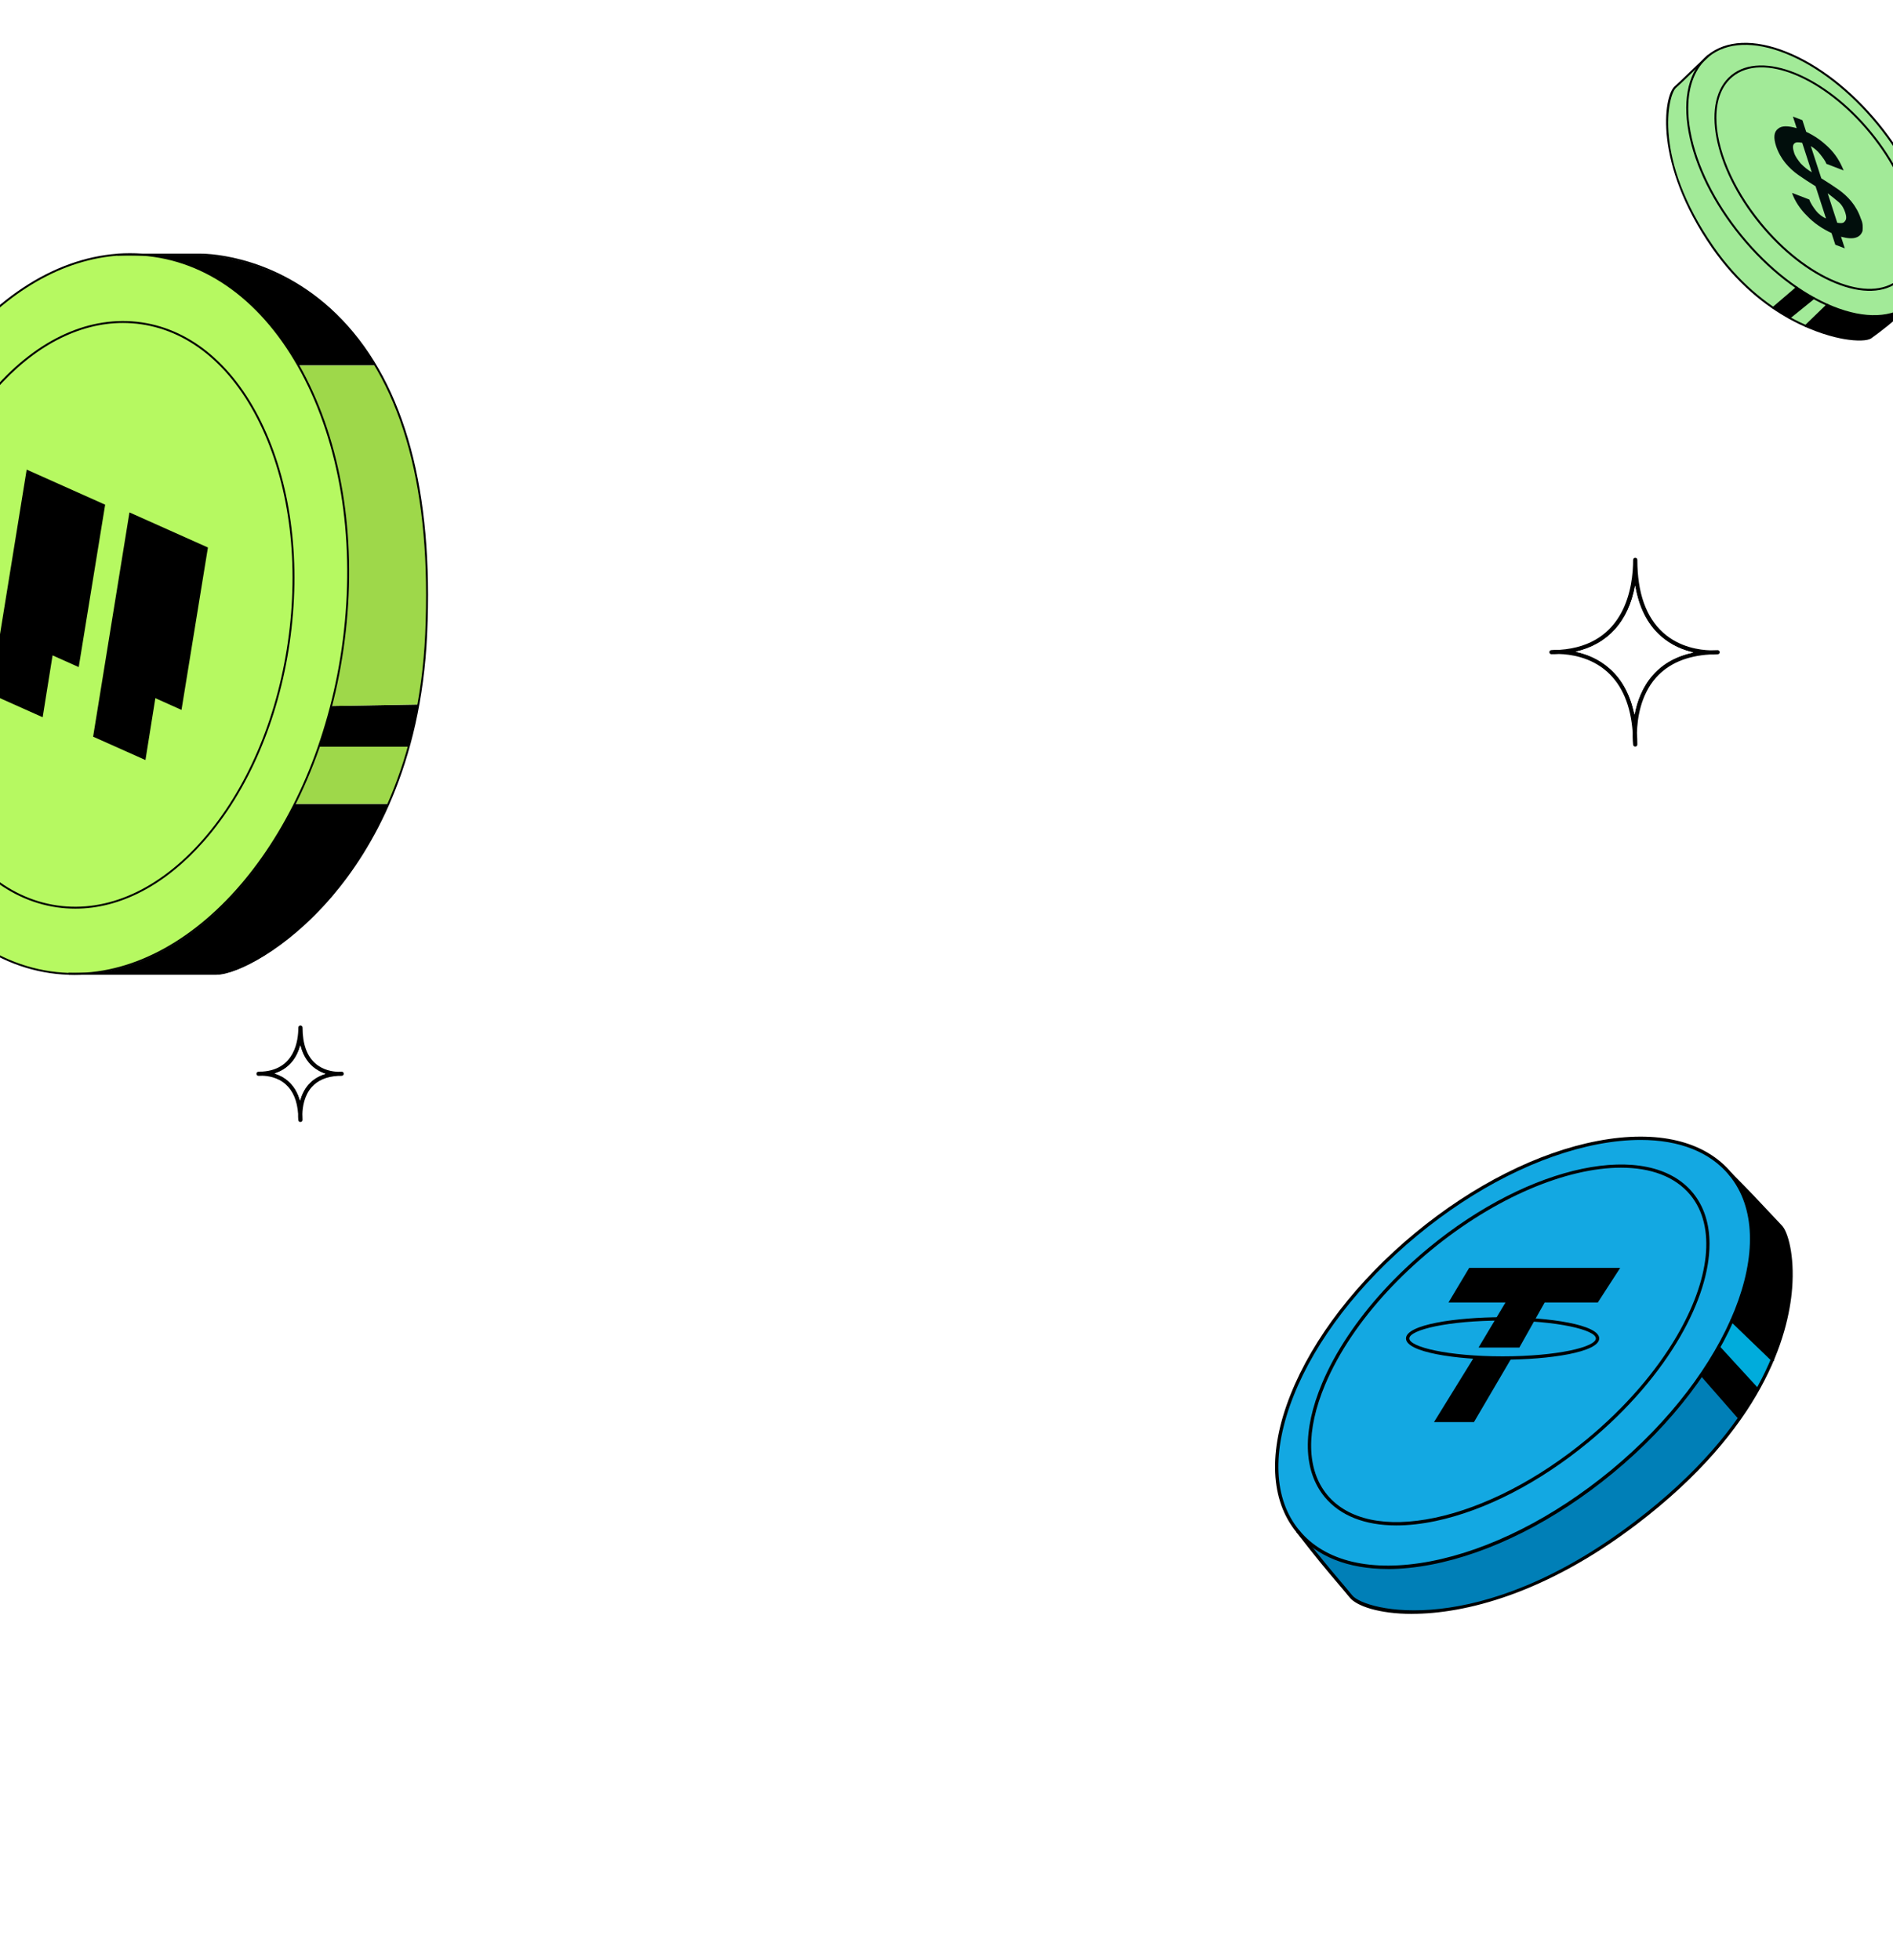
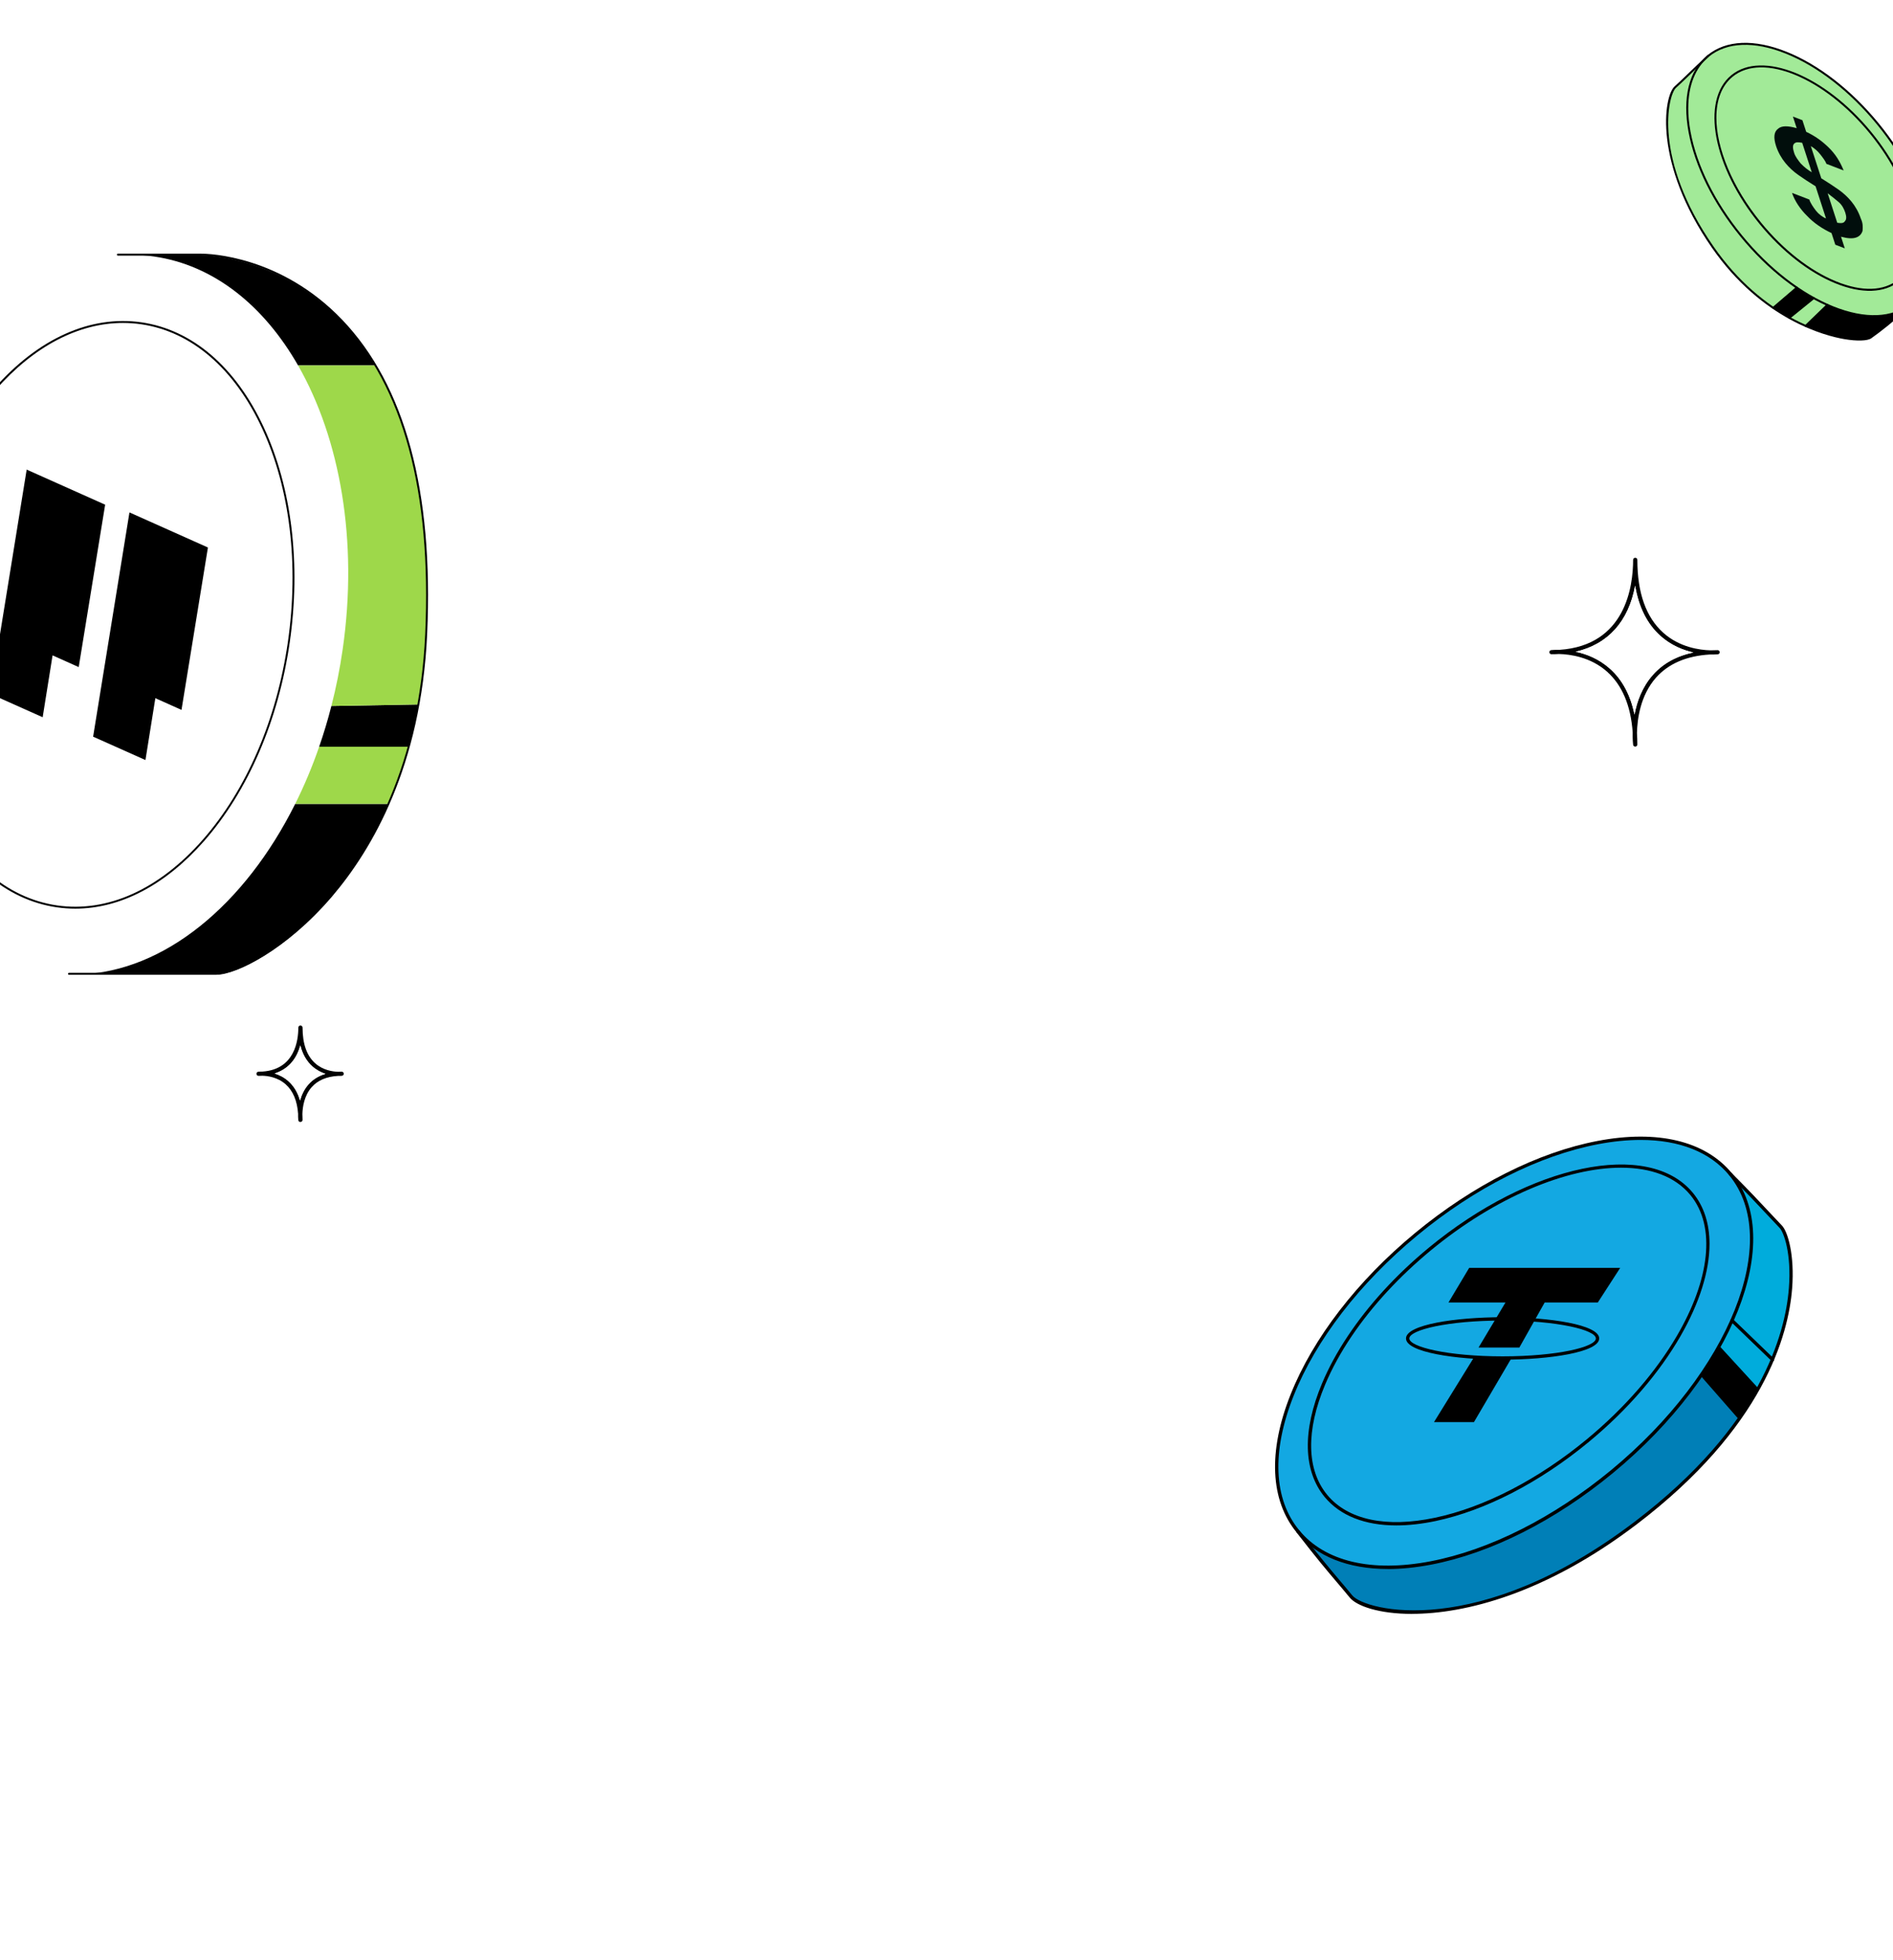
<svg xmlns="http://www.w3.org/2000/svg" xmlns:xlink="http://www.w3.org/1999/xlink" width="628" height="650" viewBox="0 0 628 650" fill="none">
  <rect opacity="0.7" x="159" y="238" width="310.332" height="634.292" fill="url(#pattern0)" />
  <rect x="159" y="238" width="310.332" height="634.292" fill="url(#pattern1)" />
  <rect x="171.079" y="248.221" width="284.316" height="612.148" fill="url(#pattern2)" />
  <path d="M128.988 266.634C111.468 306.72 80.918 323.198 71.844 323.198H26.564C54.519 322.219 81.199 300.169 97.937 266.634H128.988Z" fill="black" />
  <path d="M138.845 233.669C137.969 238.561 136.906 243.231 135.673 247.689H105.88C107.394 243.316 108.755 238.808 109.937 234.171L138.828 233.669H138.845Z" fill="black" />
  <path d="M135.673 247.689C133.793 254.52 131.531 260.824 128.988 266.634H97.936C100.913 260.671 103.584 254.333 105.88 247.689H135.673Z" fill="#9ED84A" />
  <path d="M124.446 121.214H98.889C87.518 101.35 70.934 87.943 51.109 85.076C49.867 84.898 48.626 84.762 47.384 84.668H66.69C70.134 84.668 86.464 85.689 103.005 97.531C110.498 102.907 118.042 110.495 124.446 121.214Z" fill="black" />
  <path d="M141.405 210.496C141.031 218.722 140.146 226.447 138.845 233.669H138.828L109.937 234.171C111.493 228.114 112.752 221.844 113.679 215.405C118.893 179.335 112.778 145.46 98.889 121.214H124.446C135.605 139.879 143.327 168.037 141.405 210.496Z" fill="#9ED84A" />
-   <path d="M113.671 215.209C112.744 221.649 111.485 227.919 109.929 233.976C108.747 238.612 107.386 243.121 105.872 247.493C103.576 254.137 100.905 260.475 97.928 266.439C81.191 299.973 54.511 322.024 26.556 323.002C23.298 323.113 20.024 322.942 16.741 322.466C-27.297 316.094 -55.312 257.744 -45.829 192.138C-36.601 128.386 4.63 81.231 47.376 84.472C48.617 84.566 49.859 84.702 51.101 84.881C95.147 91.252 123.154 149.603 113.671 215.209Z" fill="#B6F961" />
  <path d="M24.983 301.386C22.942 301.386 20.901 301.241 18.859 300.943C1.943 298.493 -12.489 286.09 -21.777 266.005C-31.047 245.962 -34.092 220.671 -30.341 194.784C-26.591 168.897 -16.512 145.502 -1.952 128.905C12.651 112.273 30.001 104.473 46.917 106.914C63.833 109.364 78.266 121.767 87.553 141.853C96.823 161.895 99.859 187.187 96.117 213.074C92.375 238.961 82.288 262.355 67.728 278.952C54.886 293.576 39.909 301.386 24.974 301.386H24.983ZM40.802 107.118C26.054 107.118 11.248 114.843 -1.476 129.33C-15.96 145.825 -25.987 169.109 -29.712 194.877C-33.437 220.645 -30.418 245.809 -21.198 265.741C-12.005 285.622 2.258 297.906 18.953 300.322C35.648 302.738 52.802 295.005 67.252 278.544C81.736 262.049 91.763 238.765 95.496 212.997C99.222 187.229 96.202 162.065 86.983 142.133C77.789 122.252 63.527 109.968 46.832 107.552C44.825 107.263 42.818 107.118 40.81 107.118H40.802Z" fill="black" />
-   <path d="M24.574 323.351C21.946 323.351 19.318 323.164 16.682 322.781C-27.467 316.392 -55.652 257.77 -46.161 192.095C-41.56 160.304 -28.93 131.61 -10.576 111.312C7.803 90.972 29.711 81.478 51.126 84.575C72.533 87.671 90.861 102.992 102.725 127.705C114.572 152.376 118.561 183.478 113.96 215.269C105.03 277.021 65.908 323.359 24.566 323.359L24.574 323.351ZM43.149 84.642C24.523 84.642 5.872 94.068 -10.1 111.746C-28.369 131.959 -40.947 160.526 -45.523 192.197C-54.972 257.523 -27.025 315.831 16.775 322.168C19.378 322.543 21.989 322.73 24.583 322.73C65.61 322.73 104.452 276.621 113.339 215.183C117.915 183.512 113.943 152.546 102.155 127.995C90.385 103.477 72.227 88.284 51.041 85.221C48.422 84.838 45.785 84.651 43.149 84.651V84.642Z" fill="black" />
  <path d="M71.819 323.325H22.882C22.703 323.325 22.559 323.181 22.559 323.002C22.559 322.823 22.703 322.679 22.882 322.679H71.819C78.232 322.679 94.689 314.503 109.674 296.953C122.908 281.445 139.101 253.823 141.065 210.283C143.2 163.112 133.785 128.207 113.093 106.548C92.885 85.4 69.293 84.787 66.665 84.787H39.109C38.931 84.787 38.786 84.643 38.786 84.464C38.786 84.285 38.931 84.141 39.109 84.141H66.665C69.319 84.141 93.158 84.753 113.552 106.097C134.372 127.884 143.846 162.95 141.703 210.3C139.722 254.018 123.46 281.768 110.159 297.353C95.046 315.056 78.351 323.308 71.819 323.308V323.325Z" fill="black" />
  <path d="M-3.202 230.147L14.156 237.897L17.439 217.378L26.114 221.266L34.883 167.399L8.849 155.762L-3.202 230.147Z" fill="black" />
  <path d="M30.894 244.346L48.253 252.096L51.536 231.577L60.211 235.464L68.979 181.597L42.946 169.96L30.894 244.346Z" fill="black" />
  <path d="M542.755 505.078C492.344 543.467 453.259 535.733 448.193 529.516C443.112 523.315 440.284 520.501 430.594 507.951C448.531 529.693 495.201 520.781 534.817 488.049C574.433 455.317 592.002 411.169 574.05 389.441C583.18 398.633 586.273 402.213 590.794 406.912C595.301 411.611 604.976 457.689 542.755 505.078Z" fill="#00ACDC" />
  <path d="M564.521 455.877L577.187 470.343C569.411 481.42 558.336 493.205 542.755 505.078C492.344 543.467 453.259 535.733 448.193 529.516C443.112 523.315 440.284 520.501 430.594 507.95C448.531 529.693 495.201 520.781 534.817 488.049C546.893 478.062 556.922 467.013 564.521 455.877Z" fill="#007FB7" />
  <path d="M572.135 443.15C564.271 458.455 551.503 474.261 534.817 488.049C495.201 520.781 448.531 529.693 430.594 507.965C418.385 493.175 422.612 468.03 439.018 443.15C446.735 431.453 457.161 419.816 469.827 409.357C509.442 376.625 556.112 367.713 574.05 389.441C584.447 402.021 582.93 422.114 572.135 443.15Z" fill="#13A8E2" />
  <path d="M487.397 420.538H537.498L530.076 432.013H512.448L504.039 446.965H490.504L499.444 432.013H480.534L487.397 420.538Z" fill="black" />
  <path d="M488.855 450.441L475.733 471.683H488.987L501.446 450.441H488.855Z" fill="black" />
  <path d="M498.486 450.986C482.949 450.986 466.44 448.526 466.44 443.945C466.44 439.364 482.949 436.904 498.486 436.904C514.023 436.904 530.532 439.378 530.532 443.945C530.532 448.512 514.023 450.986 498.486 450.986ZM498.486 438.008C480.254 438.008 467.545 441.131 467.545 443.945C467.545 446.759 480.254 449.881 498.486 449.881C516.718 449.881 529.428 446.759 529.428 443.945C529.428 441.131 516.718 438.008 498.486 438.008Z" fill="black" />
  <path d="M561.591 395.628C546.938 377.877 507.631 386.082 473.951 413.894C463.141 422.821 453.981 432.853 447.133 443.15C443.657 448.349 440.785 453.608 438.591 458.838C432.008 474.497 432.317 487.872 439.46 496.534C444.6 502.75 452.817 505.962 463.229 505.962C467.264 505.962 471.653 505.476 476.292 504.503C492.786 501.012 510.827 491.702 527.1 478.253C540.251 467.396 550.619 455.126 557.512 443.15C563.741 432.308 567.128 421.701 567.128 412.598C567.128 405.984 565.346 400.18 561.591 395.628ZM556.274 443.15C549.441 454.831 539.25 466.793 526.393 477.413C510.267 490.73 492.389 499.966 476.071 503.413C459.872 506.831 447.177 504.135 440.299 495.827C433.437 487.504 433.186 474.526 439.607 459.265C441.86 453.903 444.835 448.497 448.443 443.15C455.203 433.162 464.142 423.44 474.657 414.748C496.115 397.027 519.825 387.305 537.777 387.305C547.6 387.305 555.7 390.222 560.751 396.335C569.485 406.912 567.084 424.677 556.274 443.15Z" fill="black" />
  <path d="M460.401 520.413C447.235 520.413 436.75 516.288 430.182 508.319C421.375 497.639 420.639 481.405 428.135 462.579C435.572 443.871 450.269 424.81 469.503 408.93C488.736 393.05 510.208 382.208 529.987 378.437C549.883 374.636 565.685 378.437 574.506 389.102C592.62 411.036 574.977 455.627 535.2 488.491C515.966 504.386 494.494 515.213 474.716 518.984C469.679 519.941 464.893 520.427 460.431 520.427L460.401 520.413ZM544.257 378.098C539.854 378.098 535.156 378.57 530.178 379.512C510.576 383.254 489.281 394.007 470.195 409.769C451.109 425.546 436.529 444.431 429.151 462.977C421.817 481.405 422.479 497.256 431.036 507.597C439.577 517.953 455.011 521.591 474.495 517.879C494.097 514.137 515.392 503.384 534.478 487.622C573.799 455.14 591.369 411.257 573.637 389.794C567.275 382.09 557.099 378.098 544.257 378.098Z" fill="black" />
  <path d="M468.457 535.306C457.397 535.306 450.034 532.669 447.766 529.885C446.19 527.955 444.835 526.364 443.421 524.699C440.343 521.076 436.853 516.966 430.152 508.304C429.961 508.068 430.005 507.715 430.255 507.523C430.491 507.332 430.844 507.376 431.036 507.626C437.722 516.259 441.197 520.354 444.261 523.978C445.674 525.642 447.044 527.248 448.62 529.178C452.788 534.274 490.533 544.159 542.431 504.636C584.064 472.935 592.267 442.56 593.46 427.27C594.358 415.647 591.737 408.694 590.397 407.295C588.953 405.792 587.657 404.407 586.258 402.905C583.269 399.708 579.867 396.084 573.667 389.824C573.446 389.603 573.461 389.264 573.667 389.043C573.873 388.822 574.226 388.822 574.447 389.043C580.662 395.304 584.064 398.942 587.054 402.154C588.453 403.641 589.749 405.026 591.177 406.529C593.092 408.517 595.404 416.295 594.535 427.358C593.327 442.825 585.051 473.554 543.079 505.52C512.668 528.677 485.938 535.291 468.442 535.291L468.457 535.306Z" fill="black" />
  <path d="M564.947 455.519L564.116 456.247L576.778 470.709L577.609 469.981L564.947 455.519Z" fill="black" />
  <path d="M570.535 446.555L569.721 447.302L582.685 461.434L583.499 460.687L570.535 446.555Z" fill="black" />
  <path d="M588.04 451.517C587.908 451.517 587.761 451.458 587.658 451.355L574.212 438.391C573.991 438.185 573.991 437.832 574.212 437.611C574.418 437.39 574.771 437.375 574.992 437.611L588.438 450.574C588.659 450.78 588.659 451.134 588.438 451.355C588.335 451.472 588.188 451.531 588.04 451.531V451.517Z" fill="black" />
-   <path d="M588.025 450.942L574.594 437.994C583.092 418.858 583.592 400.99 574.049 389.441C583.18 398.633 586.273 402.213 590.794 406.912C593.474 409.711 598.01 427.211 588.025 450.942Z" fill="black" />
  <path d="M583.077 461.018C581.369 464.053 579.41 467.176 577.186 470.343L564.521 455.877C566.568 452.872 568.439 449.882 570.118 446.891L583.077 461.018Z" fill="black" />
  <path d="M565.143 19.982C554.605 31.122 559.874 56.524 577.643 78.249C583.353 85.235 589.695 91.025 596.099 95.398L588.27 102.094C581.426 97.431 574.397 90.893 568.169 81.918C548.518 53.612 552.494 31.782 555.775 28.878C557.93 26.968 560.455 24.39 565.143 19.982Z" fill="#A2EA98" />
  <path d="M596.099 95.398C597.964 96.674 599.838 97.836 601.703 98.856L593.61 105.412C591.851 104.435 590.065 103.335 588.27 102.094L596.099 95.398Z" fill="black" />
  <path d="M601.703 98.856C603.224 99.701 604.737 100.458 606.233 101.118L598.993 108.113C597.243 107.339 595.448 106.441 593.61 105.412L601.703 98.856Z" fill="#A2EA98" />
  <path d="M633.978 100.836C627.292 106.969 624.205 109.327 620.616 111.914C618.724 113.278 609.884 112.961 598.993 108.113L606.233 101.118C617.132 105.983 627.336 106.274 633.978 100.836Z" fill="black" />
  <path d="M633.979 100.838C646.504 90.588 641.591 63.86 623.006 41.139C604.421 18.419 579.202 8.31 566.677 18.56C554.152 28.811 559.065 55.539 577.65 78.259C596.235 100.98 621.454 111.089 633.979 100.838Z" fill="#A2EA98" />
  <path d="M635.834 79.147C635.834 85.297 633.907 90.172 630.195 93.207C625.207 97.29 617.607 97.545 608.802 93.929C600.058 90.339 591.155 83.361 583.713 74.263C568.328 55.442 564.132 33.321 574.371 24.936C584.611 16.559 605.459 25.059 620.853 43.88C628.286 52.969 633.362 63.088 635.148 72.371C635.605 74.765 635.834 77.035 635.834 79.147ZM569.401 39.032C569.401 49.072 574.618 62.094 584.232 73.841C591.595 82.851 600.418 89.758 609.057 93.313C617.633 96.832 624.996 96.612 629.782 92.688C634.576 88.764 636.247 81.593 634.497 72.486C632.729 63.308 627.706 53.295 620.334 44.285C605.177 25.754 584.743 17.307 574.785 25.446C571.143 28.429 569.401 33.233 569.401 39.032Z" fill="black" />
  <path d="M617.898 76.592C617.52 77.745 616.761 78.491 615.618 78.831C614.476 79.171 612.951 79.105 610.757 78.522L612.009 82.376L608.86 81.168L607.608 77.313C604.649 75.918 601.783 74.039 599.488 71.601C597.288 69.459 595.372 66.648 594.505 63.979L600.231 66.177C600.616 67.363 601.574 68.769 602.436 69.878C603.297 70.987 604.635 72.02 605.78 72.46L602.312 61.786C600.116 60.424 598.205 59.171 596.581 58.029C594.957 56.886 593.523 55.557 592.279 54.042C591.035 52.526 589.884 50.527 589.21 48.452C588.343 45.784 588.431 43.741 589.857 42.732C590.996 41.612 593.284 41.712 596.05 42.514L594.798 38.66L597.947 39.868L599.2 43.723C602.159 45.118 604.452 46.777 606.651 48.919C608.85 51.061 610.384 53.466 611.633 56.541L605.908 54.343C605.619 53.453 604.757 52.344 603.895 51.235C603.034 50.126 601.982 49.203 600.741 48.467L604.209 59.14C606.406 60.503 608.316 61.755 609.94 62.897C611.564 64.04 612.998 65.369 614.242 66.885C615.487 68.4 616.637 70.399 617.311 72.474C618.079 74.067 617.989 75.329 617.898 76.592ZM597.33 54.164C598.478 55.383 599.816 56.416 601.057 57.152L597.878 47.368C596.543 47.115 595.781 47.082 595.211 47.641C594.641 48.201 594.74 49.277 595.222 50.76C595.607 51.946 596.469 53.055 597.33 54.164ZM612.073 73.318C612.643 72.758 612.544 71.682 612.158 70.496C611.773 69.31 611.101 68.014 610.05 67.092C608.998 66.169 607.661 65.136 606.323 64.104L609.502 73.888C610.551 74.031 611.6 74.174 612.073 73.318Z" fill="#010E0C" />
  <path d="M641.253 83.528C641.253 91.192 638.843 97.29 634.189 101.1C628.031 106.133 618.724 106.538 607.966 102.226C597.278 97.941 586.414 89.503 577.398 78.469C568.372 67.435 562.258 55.125 560.174 43.792C558.08 32.389 560.314 23.343 566.472 18.302C572.63 13.268 581.937 12.864 592.695 17.175C603.383 21.46 614.238 29.898 623.264 40.932C632.289 51.966 638.403 64.276 640.488 75.609C640.998 78.399 641.253 81.047 641.253 83.528ZM560.068 35.873C560.068 38.319 560.314 40.924 560.825 43.678C562.883 54.897 568.953 67.109 577.908 78.055C586.863 89.001 597.621 97.369 608.212 101.619C618.733 105.834 627.811 105.473 633.776 100.598C639.74 95.724 641.886 86.89 639.845 75.741C637.787 64.523 631.717 52.31 622.762 41.364C613.807 30.418 603.04 22.032 592.458 17.791C581.937 13.568 572.858 13.937 566.894 18.812C562.408 22.49 560.077 28.403 560.077 35.873H560.068Z" fill="black" />
  <path d="M634.312 100.845C634.312 100.933 634.277 101.021 634.206 101.091C627.345 107.391 624.205 109.758 620.809 112.196C619.56 113.093 616.015 113.199 611.766 112.468C605.696 111.421 584.584 106.151 567.897 82.121C548.544 54.228 551.86 31.913 555.564 28.64C556.743 27.593 558.071 26.317 559.751 24.698C561.466 23.044 563.604 20.976 566.454 18.319C566.586 18.196 566.797 18.205 566.92 18.337C567.044 18.469 567.035 18.68 566.903 18.803C564.053 21.46 561.915 23.519 560.209 25.173C558.528 26.801 557.191 28.086 556.004 29.142C553.374 31.474 548.21 52.609 568.451 81.751C584.989 105.57 605.881 110.788 611.889 111.826C616.525 112.627 619.525 112.319 620.431 111.668C623.8 109.239 626.923 106.89 633.767 100.616C633.899 100.493 634.11 100.502 634.233 100.634C634.294 100.695 634.321 100.774 634.321 100.854L634.312 100.845Z" fill="black" />
  <path d="M596.434 95.407C596.434 95.504 596.398 95.592 596.319 95.662L588.49 102.358C588.349 102.473 588.147 102.464 588.024 102.323C587.909 102.182 587.918 101.971 588.059 101.857L595.888 95.161C596.029 95.046 596.231 95.055 596.354 95.196C596.407 95.257 596.434 95.337 596.434 95.407Z" fill="black" />
  <path d="M602.037 98.865C602.037 98.962 601.993 99.059 601.914 99.12L593.821 105.675C593.68 105.79 593.469 105.772 593.354 105.632C593.24 105.491 593.258 105.28 593.407 105.165L601.5 98.61C601.641 98.496 601.852 98.513 601.966 98.654C602.019 98.716 602.037 98.786 602.037 98.865Z" fill="black" />
  <path d="M606.567 101.126C606.567 101.214 606.532 101.302 606.471 101.364L599.231 108.359C599.099 108.482 598.888 108.482 598.765 108.359C598.642 108.227 598.642 108.016 598.765 107.893L606.004 100.898C606.136 100.774 606.347 100.774 606.471 100.898C606.532 100.959 606.567 101.047 606.567 101.126Z" fill="black" />
  <path d="M542.466 247.629C542.116 247.629 541.821 247.371 541.784 247.02C541.765 246.836 541.581 245.249 541.636 242.868C540.991 233.974 538.131 227.22 533.132 222.773C527.616 217.865 520.771 217.016 517.211 216.924C516.381 216.979 515.551 216.997 514.684 216.997C514.315 216.997 514.019 216.721 514.001 216.352C513.982 215.983 514.241 215.669 514.61 215.632C514.739 215.632 515.79 215.503 517.377 215.54C539.349 214.063 541.784 194.356 541.784 185.701C541.784 185.314 542.097 185 542.485 185C542.872 185 543.186 185.314 543.186 185.701C543.186 196.644 546.082 204.782 551.801 209.893C557.225 214.746 563.94 215.613 567.427 215.706C568.202 215.669 569.013 215.65 569.825 215.65C570.194 215.65 570.489 215.946 570.508 216.296C570.526 216.665 570.268 216.979 569.899 217.016C569.77 217.016 568.774 217.127 567.224 217.09C559.494 217.551 553.498 220.134 549.366 224.785C544.182 230.634 543.167 238.514 543.057 243.108C543.131 244.345 543.186 245.636 543.186 246.947C543.186 247.316 542.909 247.611 542.54 247.629C542.54 247.629 542.522 247.629 542.503 247.629H542.466ZM522.708 216.167C526.232 216.905 530.383 218.492 534.054 221.758C538.186 225.43 540.917 230.542 542.245 237.019C543.02 232.793 544.736 227.922 548.314 223.88C551.672 220.079 556.173 217.588 561.763 216.425C558.369 215.669 554.402 214.082 550.86 210.945C546.451 207.014 543.647 201.423 542.448 194.263C540.308 206.11 533.427 213.75 522.708 216.185V216.167Z" fill="black" />
  <path d="M561.763 216.407C556.173 217.588 551.672 220.079 548.315 223.88C544.736 227.922 543.02 232.793 542.245 237.019C540.917 230.523 538.186 225.412 534.054 221.758C530.383 218.492 526.232 216.905 522.708 216.167C533.427 213.713 540.308 206.092 542.448 194.245C543.647 201.405 546.47 206.996 550.86 210.926C554.402 214.082 558.369 215.65 561.763 216.407Z" fill="white" />
  <path d="M99.655 372.161C99.305 372.161 99.009 371.903 98.972 371.552C98.972 371.46 98.862 370.648 98.899 369.448C98.585 365.093 97.201 361.809 94.766 359.65C92.091 357.269 88.752 356.845 87.018 356.808C86.612 356.826 86.188 356.845 85.764 356.845C85.395 356.845 85.1 356.568 85.081 356.199C85.063 355.83 85.321 355.516 85.69 355.479C85.764 355.479 86.28 355.406 87.092 355.424C97.792 354.704 98.972 345.072 98.972 340.846C98.972 340.459 99.286 340.145 99.674 340.145C100.061 340.145 100.375 340.459 100.375 340.846C100.375 346.216 101.777 350.202 104.562 352.675C107.182 355.018 110.447 355.443 112.144 355.498C112.532 355.479 112.938 355.461 113.362 355.461C113.731 355.461 114.026 355.756 114.045 356.107C114.063 356.476 113.805 356.79 113.436 356.826C113.362 356.826 112.864 356.882 112.089 356.863C108.326 357.085 105.392 358.34 103.4 360.591C100.891 363.433 100.375 367.271 100.319 369.504C100.356 370.131 100.375 370.777 100.375 371.441C100.375 371.81 100.098 372.106 99.729 372.124H99.692L99.655 372.161ZM91.114 356.07C92.608 356.531 94.213 357.306 95.67 358.616C97.478 360.222 98.769 362.362 99.526 365.02C100.024 363.23 100.873 361.347 102.312 359.705C103.769 358.044 105.651 356.882 107.938 356.181C106.518 355.719 105.005 354.944 103.603 353.708C101.684 351.992 100.338 349.667 99.618 346.751C98.345 351.475 95.43 354.686 91.114 356.051V356.07Z" fill="black" />
  <path d="M107.957 356.181C105.669 356.863 103.788 358.044 102.33 359.687C100.891 361.329 100.043 363.211 99.544 365.001C98.788 362.344 97.497 360.203 95.689 358.598C94.231 357.306 92.626 356.531 91.132 356.07C95.449 354.686 98.364 351.475 99.637 346.751C100.375 349.667 101.703 351.992 103.64 353.708C105.024 354.944 106.536 355.701 107.957 356.181Z" fill="white" />
  <defs>
    <pattern id="pattern0" patternContentUnits="objectBoundingBox" width="1" height="1">
      <use xlink:href="#image0_8772_64986" transform="scale(0.001 0)" />
    </pattern>
    <pattern id="pattern1" patternContentUnits="objectBoundingBox" width="1" height="1">
      <use xlink:href="#image1_8772_64986" transform="scale(0.001 0)" />
    </pattern>
    <pattern id="pattern2" patternContentUnits="objectBoundingBox" width="1" height="1">
      <use xlink:href="#image2_8772_64986" transform="scale(0.001 0)" />
    </pattern>
  </defs>
</svg>